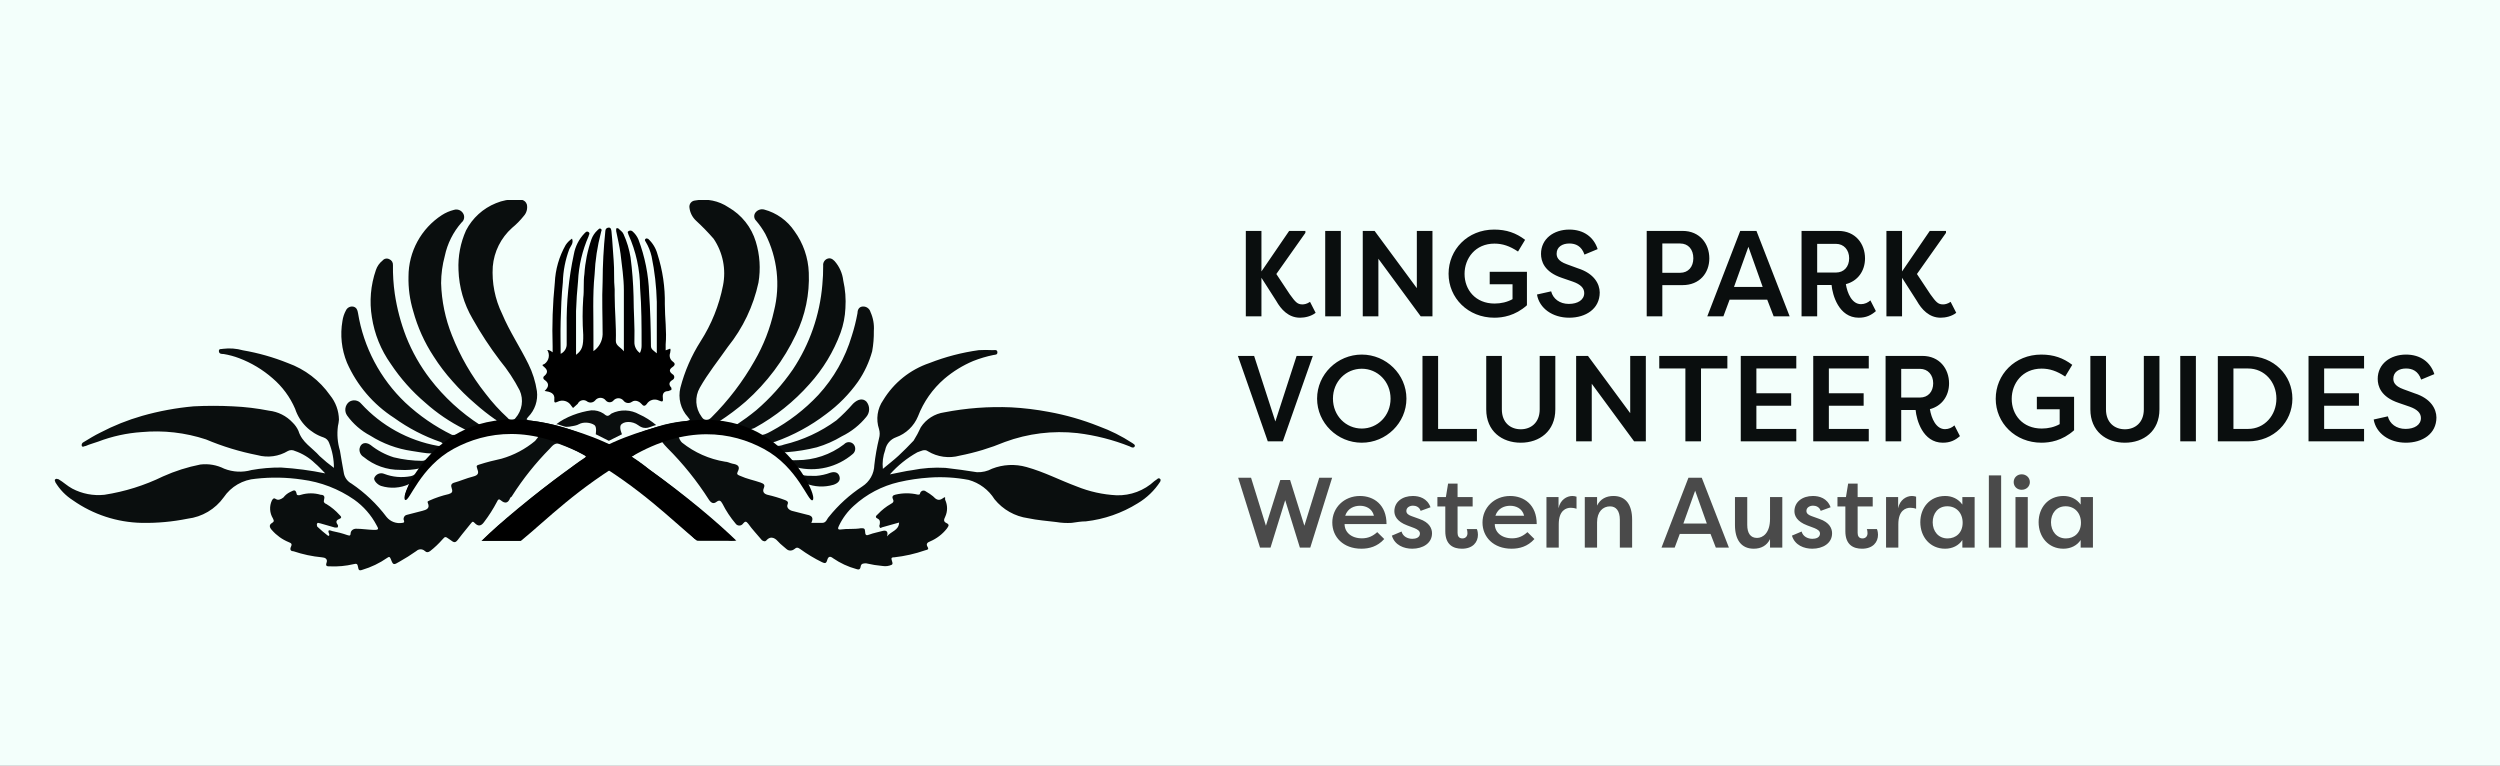
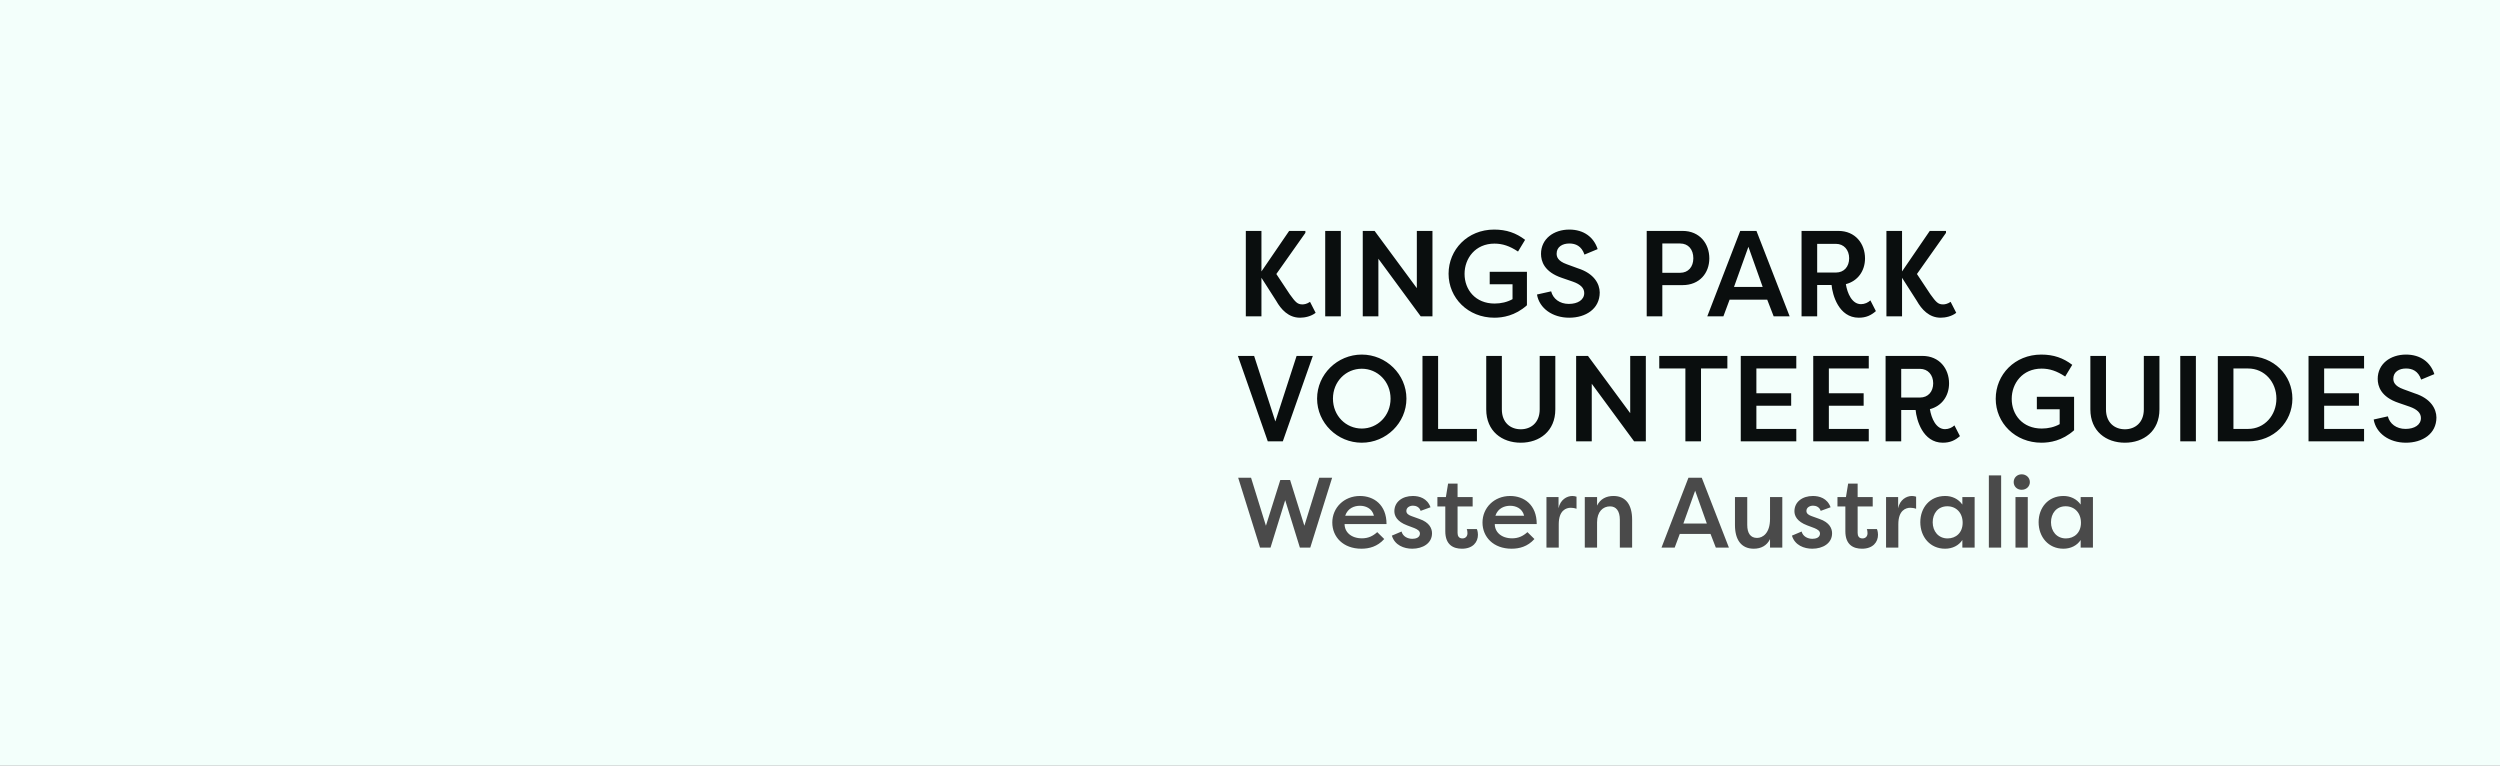
<svg xmlns="http://www.w3.org/2000/svg" width="800" height="245" viewBox="0 0 800 245" fill="none">
  <rect x="0" y="0" width="800" height="245" fill="#808080" stroke="none" />
  <g clip-path="url(#clip0_4838_10747)">
    <rect width="800" height="245" fill="#F3FFFB" />
    <g clip-path="url(#clip1_4838_10747)">
-       <path d="M230.081 134.896C231.74 135.431 233.131 135.485 234.362 136.02C234.536 136.135 234.741 136.196 234.95 136.196C235.159 136.196 235.364 136.135 235.539 136.02C237.786 134.521 239.926 132.97 242.013 131.257C246.466 127.43 250.405 123.041 253.731 118.202C259.1 110.114 262.34 100.802 263.148 91.128C263.344 89.101 263.433 87.064 263.416 85.028C263.363 84.579 263.454 84.125 263.675 83.731C263.896 83.337 264.236 83.023 264.646 82.834C265.663 82.406 266.358 82.834 267.054 83.53C268.595 85.265 269.566 87.432 269.836 89.737C270.496 92.648 270.731 95.64 270.532 98.619C270.413 101.303 269.89 103.955 268.98 106.484C266.742 112.544 263.363 118.12 259.028 122.91C254.053 128.527 248.154 133.25 241.585 136.876C241.323 137.037 241.033 137.147 240.729 137.197C240.591 137.218 240.46 137.274 240.348 137.358C240.236 137.442 240.146 137.552 240.087 137.678C242.495 139.658 243.725 139.712 246.775 137.999C252.398 134.969 257.494 131.048 261.864 126.388C266.822 120.989 270.482 114.529 272.565 107.501C273.328 105.135 273.936 102.722 274.384 100.277C274.384 99.314 274.759 98.191 276.043 98.084C276.602 98.039 277.16 98.191 277.619 98.513C278.078 98.835 278.41 99.308 278.558 99.849C279.415 101.743 279.783 103.822 279.628 105.896C279.663 108.084 279.483 110.27 279.093 112.423C278.129 115.9 276.592 119.191 274.545 122.161C271.731 126.125 268.298 129.612 264.379 132.488C259.416 136.283 253.892 139.279 248.006 141.37C247.685 141.37 247.257 141.638 247.31 141.852C247.375 142.056 247.493 142.238 247.654 142.379C247.814 142.521 248.01 142.616 248.22 142.654C249.111 142.751 250.013 142.622 250.842 142.28C256.903 140.839 262.615 138.201 267.643 134.521C269.547 132.863 271.335 131.075 272.993 129.171C274.545 127.672 276.097 127.405 277.22 128.475C277.805 129.162 278.125 130.035 278.125 130.936C278.125 131.838 277.805 132.711 277.22 133.398C275.099 136.011 272.433 138.129 269.408 139.604C266.894 141.118 264.197 142.304 261.382 143.136C258.274 143.917 255.107 144.436 251.912 144.688C251.537 144.688 250.949 144.688 250.788 144.955C250.628 145.223 251.323 145.49 251.43 145.704C252.179 147.309 253.571 147.363 255.069 147.256C260.504 147.268 265.791 145.481 270.104 142.173C270.295 141.956 270.529 141.783 270.792 141.664C271.055 141.546 271.34 141.484 271.629 141.484C271.917 141.484 272.203 141.546 272.465 141.664C272.728 141.783 272.963 141.956 273.154 142.173C273.341 142.394 273.483 142.649 273.571 142.925C273.659 143.201 273.691 143.492 273.666 143.78C273.642 144.069 273.56 144.349 273.426 144.606C273.292 144.863 273.109 145.091 272.886 145.276C270.437 147.371 267.524 148.852 264.388 149.597C261.252 150.341 257.984 150.327 254.855 149.557C255.925 152.339 256.674 152.285 261.115 152.285C262.689 152.164 264.238 151.821 265.716 151.269C267.268 150.787 268.338 151.269 268.659 152.553C268.98 153.837 268.124 154.64 266.733 155.121C263.792 155.995 260.641 155.844 257.797 154.693C258.201 155.705 258.904 156.825 259.177 157.88C259.177 158.468 259.972 158.82 259.598 159.141C259.223 159.462 259.391 159.027 259.177 158.332C258.509 156.912 257.132 155.382 256.233 154.095C252.859 148.828 247.205 144.385 241.585 141.638C238.186 140.209 234.265 139.157 230.583 138.957C226.181 138.617 221.461 138.541 217.126 139.377C217.126 140.073 217.828 141.317 218.256 141.638C222.239 144.82 226.976 146.92 232.007 147.737C232.81 147.737 233.613 148.219 234.415 148.38C236.02 148.647 237.037 149.182 236.02 151.055C235.699 151.75 236.02 151.964 236.877 152.285C238.963 153.249 241.264 153.677 243.404 154.426C244.367 154.8 244.902 155.068 244.421 156.191C243.939 157.315 244.421 158.011 245.598 158.332C247.526 158.772 249.421 159.344 251.27 160.044C251.858 160.311 252.393 160.525 252.019 161.435C251.644 162.345 252.393 163.147 253.41 163.468L258.226 164.699C259.724 164.966 260.473 165.608 259.617 167.321H263.095C264.432 167.321 264.593 166.037 265.235 165.395C268.271 161.609 271.882 158.323 275.936 155.656C277.088 154.915 278.041 153.904 278.713 152.71C279.384 151.516 279.753 150.177 279.789 148.808C280.106 145.943 280.606 143.101 281.287 140.3C281.572 139.322 281.572 138.282 281.287 137.304C280.77 135.764 280.622 134.124 280.854 132.516C281.086 130.909 281.693 129.378 282.624 128.047C286.012 122.466 291.26 118.259 297.446 116.169C302.526 114.178 307.825 112.795 313.23 112.049C314.709 111.969 316.192 111.969 317.671 112.049C318.26 112.049 319.116 111.781 319.169 112.691C319.223 113.6 318.42 113.493 317.885 113.6C315.675 114.055 313.509 114.699 311.411 115.527C308.072 116.937 304.969 118.85 302.208 121.198C298.438 124.451 295.534 128.587 293.754 133.237C293.115 134.778 292.162 136.169 290.955 137.321C289.748 138.473 288.314 139.36 286.744 139.925C285.859 140.238 285.071 140.779 284.461 141.493C283.85 142.207 283.438 143.069 283.267 143.992C282.549 145.922 282.293 147.992 282.517 150.038C284.283 148.54 285.995 147.256 287.547 145.811C289.099 144.367 290.811 142.654 292.363 140.996C293.224 139.622 293.993 138.192 294.663 136.715C295.499 135.432 296.6 134.342 297.892 133.521C299.184 132.699 300.638 132.165 302.154 131.953C309.201 130.581 316.384 130.042 323.557 130.348C327.58 130.562 331.584 131.045 335.542 131.793C341.033 132.786 346.411 134.327 351.594 136.394C355.355 137.76 358.946 139.556 362.295 141.745C362.723 142.066 363.365 142.333 363.098 142.868C362.83 143.403 362.135 143.243 361.546 142.868C356.154 140.724 350.506 139.286 344.745 138.588C336.907 137.729 328.977 138.7 321.577 141.424C316.903 143.368 312.045 144.838 307.077 145.811C305.385 146.277 303.616 146.393 301.878 146.154C300.139 145.915 298.468 145.325 296.964 144.42C295.841 143.564 294.61 144.42 293.54 144.741C290.238 146.584 287.271 148.972 284.765 151.804C287.44 151.322 289.634 150.734 291.828 150.466C295.348 149.76 298.944 149.508 302.529 149.717C305.9 150.092 309.271 150.573 312.641 151.108C314.318 151.169 315.981 150.781 317.457 149.985C320.974 148.607 324.846 148.419 328.479 149.45C334.098 151.001 339.181 153.677 344.531 155.656C348.605 157.312 352.928 158.27 357.319 158.492C361.79 158.619 366.133 156.986 369.412 153.944C369.702 153.712 370.006 153.498 370.321 153.302C370.376 153.225 370.448 153.162 370.532 153.118C370.615 153.075 370.708 153.052 370.803 153.052C370.897 153.052 370.99 153.075 371.074 153.118C371.158 153.162 371.23 153.225 371.284 153.302C371.552 153.677 371.284 153.837 371.284 154.105C369.447 156.951 366.975 159.332 364.061 161.061C359.029 164.193 353.363 166.167 347.474 166.839C345.976 166.839 344.424 167.107 342.926 167.321C341.28 167.417 339.629 167.328 338.003 167.053C335.007 166.679 331.957 166.465 328.961 165.822C324.756 165.236 320.932 163.075 318.26 159.776C316.369 156.743 313.41 154.528 309.966 153.57C305.86 152.785 301.67 152.533 297.499 152.821C294.183 153.032 290.891 153.515 287.654 154.265C282.264 155.511 277.288 158.128 273.207 161.863C271.241 163.641 269.642 165.785 268.499 168.177C268.231 168.819 267.696 169.675 269.301 169.407C270.907 169.14 273.421 169.407 275.508 169.033C276.471 169.033 276.792 169.033 276.846 170.21C276.899 171.387 277.274 171.441 278.344 171.013C279.414 170.585 280.966 170.317 282.25 169.943C283.534 169.568 284.337 169.942 283.855 171.655C285.086 169.996 287.654 169.782 287.708 167.214L282.357 168.712C282.089 168.712 281.768 169.247 281.501 168.712C281.233 168.177 281.501 168.016 281.501 167.856C281.501 167.695 281.875 166.465 280.966 166.037C280.056 165.609 280.056 165.234 280.966 164.485C282.159 163.223 283.528 162.142 285.032 161.274C285.888 160.846 286.102 160.418 285.728 159.669C285.353 158.92 285.728 158.439 286.584 158.278C288.923 157.717 291.361 157.717 293.7 158.278C294.235 158.278 294.342 158.278 294.449 157.797C294.556 157.315 295.412 156.512 296.376 157.315C297.147 157.753 297.881 158.254 298.569 158.813C299.479 159.776 300.335 160.418 301.619 159.509C302.903 158.599 302.261 159.509 302.475 159.99C302.86 160.83 303.059 161.742 303.059 162.666C303.059 163.589 302.86 164.502 302.475 165.341C302.047 166.251 301.78 166.893 302.957 167.428C304.134 167.963 303.224 168.712 302.957 169.193C301.543 170.977 299.703 172.376 297.606 173.26C296.75 173.581 296.269 174.063 296.804 174.972C297.339 175.882 296.804 175.882 296.055 176.096C292.85 177.216 289.53 177.97 286.156 178.343C285.674 178.343 285.139 178.343 285.3 179.039C285.46 179.734 285.888 180.483 285.3 180.751C284.427 181.137 283.462 181.267 282.517 181.125C280.716 180.965 278.928 180.679 277.167 180.269C276.311 180.269 275.562 180.269 275.401 181.339C275.241 182.409 274.652 182.302 274.01 182.088C271.375 181.367 268.879 180.209 266.626 178.664C265.556 177.808 265.021 178.129 264.7 179.253C264.379 180.376 263.951 180.323 263.041 179.895C260.586 178.693 258.241 177.278 256.032 175.668C255.229 175.079 254.801 175.186 254.266 175.668C253.731 176.149 252.554 176.524 251.644 175.668C250.735 174.812 249.879 174.277 249.13 173.42C248.38 172.564 246.882 171.12 245.277 172.885C244.849 173.42 244.314 173.206 243.832 172.885C242.388 171.12 240.782 169.514 239.391 167.535C238.749 166.732 238.428 166.786 237.786 167.535C237.654 167.733 237.475 167.896 237.265 168.009C237.055 168.122 236.821 168.181 236.582 168.181C236.344 168.181 236.109 168.122 235.899 168.009C235.689 167.896 235.51 167.733 235.378 167.535C233.743 165.602 232.342 163.483 231.205 161.221C230.616 160.097 230.135 159.937 229.225 160.632C228.316 161.328 227.566 160.953 226.871 159.937C223.052 153.935 218.584 148.373 213.548 143.35C210.819 140.532 211.894 140.689 211.239 140.532C210.585 140.376 209.74 140.235 209.137 140.532C206.515 141.709 204.612 144.688 202.044 146.186C213.758 154.281 224.863 163.222 235.271 172.939C234.476 173.093 233.659 173.093 232.864 172.939H224.035C223.624 172.966 223.212 172.899 222.832 172.741C222.451 172.583 222.112 172.34 221.841 172.029C214.388 164.528 206.236 157.756 197.496 151.804C194.714 149.931 194.714 149.931 191.824 151.804C186.232 155.639 180.872 159.802 175.772 164.271C172.883 166.893 169.994 169.622 167.211 172.243C167.073 172.442 166.889 172.604 166.675 172.715C166.461 172.827 166.222 172.886 165.981 172.885H154.423C156.243 171.173 157.794 169.622 159.399 168.23L167.158 161.756C171.385 158.118 175.826 154.693 180.267 151.376C182.407 149.771 184.654 148.326 186.848 146.828C187.597 146.293 187.704 145.972 186.848 145.437C184.32 144.199 181.731 143.092 179.09 142.119C177.592 141.477 176.682 142.761 175.933 143.564C171.399 148.155 167.363 153.212 163.894 158.653C163.894 158.92 163.359 159.081 163.252 159.348C162.61 161.007 161.647 161.275 160.255 160.097C159.72 159.616 159.399 159.723 159.025 160.579C157.836 162.849 156.457 165.015 154.905 167.053C153.995 168.337 153.032 168.551 151.909 167.374C151.534 167 151.266 166.679 150.785 167.374C149.554 168.979 148.163 170.531 146.932 172.19C145.702 173.848 145.488 173.849 143.883 172.618C142.277 171.387 142.384 171.869 141.582 172.618C140.382 173.988 139.057 175.242 137.622 176.363C136.927 176.845 136.445 176.791 136.017 176.363C135.589 175.935 134.358 175.293 133.181 176.363C131.457 177.578 129.671 178.703 127.831 179.734C125.958 180.858 125.797 180.911 125.048 178.878C124.727 178.075 124.46 178.129 123.925 178.503C121.474 180.211 118.764 181.512 115.899 182.356C114.882 182.73 114.722 182.356 114.561 181.393C114.401 180.43 114.133 180.269 113.116 180.537C110.646 181.117 108.107 181.351 105.572 181.232C104.716 181.232 104.074 181.232 104.502 180.055C104.93 178.878 104.02 178.396 103.004 178.343C99.925 178.052 96.891 177.406 93.961 176.417C93.159 176.417 92.624 175.989 93.105 174.972C93.587 173.956 93.105 173.795 92.356 173.474C90.296 172.625 88.464 171.305 87.005 169.622C86.203 168.765 86.042 167.963 87.005 167.374C87.968 166.786 87.54 166.465 87.326 165.876C86.803 165.023 86.5 164.053 86.444 163.054C86.388 162.055 86.581 161.057 87.005 160.151C87.38 159.509 87.647 159.241 88.343 159.723C89.039 160.204 90.002 159.723 90.697 159.188C91.254 158.466 91.967 157.88 92.784 157.476C93.587 157.208 94.55 156.138 94.924 158.011C94.924 158.599 95.78 158.546 96.316 158.332C98.375 157.716 100.57 157.716 102.629 158.332C103.913 158.332 103.913 159.134 103.699 159.883C103.485 160.632 103.699 161.007 104.502 161.328C106.039 162.257 107.427 163.412 108.622 164.752C109.264 165.341 109.424 165.716 108.622 166.037C107.819 166.358 107.284 166.839 107.98 167.802C108.108 167.941 108.179 168.122 108.179 168.311C108.179 168.499 108.108 168.68 107.98 168.819C107.98 168.819 107.445 168.819 107.177 168.819L102.522 167.481C102.148 167.481 101.773 167.107 101.506 167.481C101.238 167.856 101.506 168.23 101.506 168.498C102.562 169.5 103.669 170.446 104.823 171.334C105.412 171.762 105.465 171.066 105.304 170.799C104.609 169.194 105.786 169.782 106.321 169.943C107.956 170.25 109.566 170.679 111.137 171.227C112.1 171.601 112.153 171.227 112.207 170.585C112.26 169.943 112.849 169.247 113.866 169.193C115.792 169.193 117.664 169.514 119.591 169.568C121.517 169.622 121.035 169.086 120.5 168.07C118.786 164.816 116.33 162.012 113.33 159.883C108.36 156.438 102.635 154.236 96.636 153.463C91.746 152.732 86.782 152.642 81.869 153.195C79.819 153.344 77.829 153.955 76.05 154.984C74.27 156.013 72.747 157.432 71.596 159.134C70.249 161.014 68.526 162.594 66.536 163.773C64.547 164.952 62.334 165.704 60.038 165.983C55.214 166.961 50.298 167.409 45.377 167.321C37.474 167.161 29.798 164.646 23.333 160.097C21.038 158.632 19.115 156.653 17.715 154.319C17.715 153.998 17.287 153.677 17.715 153.356C18.143 153.035 18.357 153.356 18.731 153.356C20.283 154.265 21.514 155.496 23.119 156.352C26.271 158.016 29.847 158.705 33.392 158.332C39.913 157.325 46.244 155.341 52.173 152.446C55.993 150.732 59.996 149.458 64.105 148.647C66.731 148.33 69.393 148.795 71.756 149.985C74.537 151.083 77.602 151.233 80.478 150.413C83.603 149.851 86.773 149.582 89.948 149.61C94.695 149.899 99.416 150.525 104.074 151.483C102.95 150.359 101.934 149.182 100.756 148.219C98.951 146.46 96.775 145.126 94.389 144.313C94.043 144.13 93.657 144.035 93.266 144.035C92.874 144.035 92.488 144.13 92.142 144.313C90.694 145.184 89.084 145.752 87.41 145.982C85.736 146.212 84.033 146.099 82.404 145.651C76.752 144.545 71.23 142.859 65.924 140.621C59.291 138.432 52.279 137.631 45.324 138.267C40.561 138.588 35.873 139.616 31.412 141.317C30.128 141.798 28.737 142.119 27.453 142.708C26.971 142.708 26.49 143.243 26.169 142.708C26.097 142.466 26.117 142.207 26.226 141.979C26.335 141.752 26.524 141.573 26.757 141.477C28.523 140.407 30.235 139.337 32.108 138.427C36.375 136.198 40.857 134.406 45.484 133.077C50.87 131.547 56.388 130.526 61.964 130.027C66.153 129.812 70.35 129.812 74.538 130.027C78.421 130.197 82.284 130.662 86.096 131.418C88.983 131.745 91.658 133.093 93.64 135.217C94.428 135.982 95.064 136.89 95.513 137.892C96.636 141.584 99.9 143.243 102.308 145.972C103.747 147.311 105.266 148.562 106.856 149.717C106.859 146.967 106.333 144.242 105.304 141.691C105.161 141.29 104.927 140.926 104.621 140.629C104.315 140.333 103.945 140.11 103.539 139.979C101.413 139.271 99.483 138.074 97.904 136.485C96.324 134.896 95.139 132.959 94.443 130.829C92.819 127.054 90.347 123.703 87.219 121.038C84.063 118.277 80.439 116.103 76.518 114.617C74.907 114.009 73.24 113.561 71.542 113.279C70.9 113.279 70.097 113.279 70.044 112.37C69.99 111.46 70.9 111.781 71.382 111.621C73.515 111.353 75.68 111.517 77.749 112.102C82.659 112.948 87.465 114.311 92.088 116.169C97.56 118.128 102.29 121.736 105.626 126.495C107.425 128.705 108.425 131.458 108.461 134.307C108.407 134.992 108.299 135.672 108.14 136.341C107.79 138.978 108.009 141.66 108.782 144.206C109.157 146.667 109.638 149.129 110.067 151.59C110.217 152.258 110.51 152.886 110.926 153.431C111.341 153.976 111.869 154.425 112.474 154.747C116.788 157.666 120.585 161.282 123.711 165.448C124.31 166.176 125.09 166.732 125.974 167.061C126.857 167.389 127.811 167.479 128.74 167.321C129.382 167.321 129.436 166.893 129.222 166.465C129.008 166.036 129.222 164.966 130.185 164.752L135.161 163.468C136.392 163.147 137.676 162.719 136.927 161.007C136.659 160.365 136.927 160.472 137.355 160.204C139.348 159.302 141.428 158.603 143.562 158.118C144.578 157.797 144.953 157.422 144.578 156.352C144.204 155.282 144.311 154.693 145.595 154.372C146.879 154.051 149.394 152.981 151.373 152.499C153.353 152.018 153.139 151.108 152.711 149.985C152.283 148.861 152.711 148.915 153.407 148.647C155.707 147.898 158.115 147.309 160.523 146.774C164.445 145.648 168.09 143.716 171.224 141.103C171.285 141.027 172.553 139.475 172.553 139.377C172.553 139.28 172.193 138.192 172.132 138.116C172.132 137.848 171.085 138.536 170.871 138.536C169.479 138.536 168.057 138.223 166.666 138.116C163.463 137.794 159.776 138.215 156.573 138.536C151.389 138.953 145.879 142.034 141.689 145.116C137.882 148.05 134.633 151.642 132.184 155.777C131.527 156.726 130.74 157.881 130.185 158.893C130.185 159.374 130.185 159.616 130.185 159.616C129.65 159.455 129.489 158.813 129.65 158.278C129.81 157.743 130.452 156.191 130.934 154.907C128.116 156.217 124.91 156.427 121.945 155.496C120.821 155.121 119.537 153.784 119.751 152.981C119.868 152.678 120.046 152.402 120.273 152.169C120.499 151.936 120.771 151.752 121.071 151.627C121.371 151.502 121.693 151.439 122.018 151.442C122.343 151.445 122.664 151.513 122.962 151.643C125.638 152.667 128.547 152.926 131.362 152.393C132.753 152.125 133.645 151.174 134.287 149.89C132.429 150.319 130 150.505 128.098 150.359C123.828 150.417 119.675 148.957 116.38 146.239C115.93 145.976 115.565 145.589 115.328 145.124C115.091 144.659 114.992 144.137 115.043 143.617C115.364 141.745 116.969 141.263 118.574 142.387C120.783 144.16 123.306 145.504 126.011 146.346C128.973 147.065 132.007 147.442 135.054 147.47C136.606 147.47 137.284 146.025 138.193 145.116C136.106 145.116 133.823 144.581 131.79 144.313C127.052 143.628 122.512 141.95 118.467 139.39C115.543 137.849 113.016 135.651 111.083 132.97C110.615 132.307 110.416 131.491 110.525 130.687C110.634 129.883 111.044 129.15 111.672 128.636C112.27 128.214 113.005 128.034 113.73 128.134C114.455 128.233 115.115 128.603 115.578 129.171C122.019 136.211 130.589 140.947 139.977 142.654C140.275 142.734 140.588 142.734 140.886 142.654C141.236 142.511 141.521 142.244 141.689 141.905C141.689 141.905 141.261 141.531 140.94 141.424C135.65 139.591 130.657 136.995 126.118 133.719C119.467 129.439 114.22 123.299 111.03 116.062C109.295 111.828 108.795 107.191 109.585 102.685C109.755 101.503 110.136 100.362 110.709 99.314C110.916 98.873 111.268 98.516 111.705 98.302C112.143 98.088 112.641 98.03 113.116 98.137C114.08 98.405 114.401 99.154 114.561 100.17C116.349 111.125 121.666 121.195 129.703 128.85C134.156 133.018 139.205 136.498 144.685 139.176C146.218 139.256 147.73 138.802 148.966 137.892C148.966 137.464 148.966 137.411 148.538 137.304C144.022 135.058 139.828 132.214 136.071 128.85C131.833 125.249 128.123 121.07 125.048 116.436C121.896 112 119.825 106.888 119.002 101.508C118.166 96.45 118.608 91.263 120.286 86.419C120.685 85.215 121.43 84.154 122.426 83.369C122.678 83.06 123.029 82.848 123.42 82.77C123.81 82.692 124.216 82.752 124.567 82.941C124.936 83.088 125.25 83.349 125.461 83.685C125.673 84.022 125.772 84.417 125.744 84.814C125.699 87.892 125.896 90.969 126.332 94.017C127.032 98.721 128.253 103.333 129.971 107.768C131.885 112.595 134.46 117.133 137.622 121.252C142.081 127.063 147.512 132.06 153.674 136.02C153.851 136.128 154.055 136.186 154.263 136.186C154.471 136.186 154.674 136.128 154.851 136.02C155.935 135.642 157.044 135.338 158.169 135.11C158.169 135.11 158.757 135.11 158.864 134.842C158.971 134.575 158.864 134.361 158.436 134.2C156.238 132.665 154.129 131.003 152.122 129.224C149.527 127.012 147.096 124.616 144.846 122.054C142.59 119.555 140.55 116.871 138.746 114.028C135.82 109.569 133.617 104.675 132.218 99.528C131.137 95.939 130.631 92.2 130.72 88.452C130.726 84.547 131.708 80.705 133.577 77.275C135.446 73.846 138.143 70.938 141.421 68.816C142.607 68.057 143.908 67.497 145.274 67.157C145.806 66.99 146.378 67.004 146.901 67.198C147.424 67.391 147.868 67.754 148.163 68.227C148.472 68.696 148.594 69.264 148.504 69.819C148.415 70.373 148.122 70.874 147.681 71.223C145.008 74.272 143.165 77.957 142.331 81.925C141.565 84.751 141.17 87.665 141.154 90.593C141.318 96.336 142.495 102.006 144.632 107.34C147.267 114.021 150.873 120.277 155.333 125.907C157.48 128.74 159.88 131.372 162.503 133.772C162.641 133.971 162.825 134.133 163.039 134.245C163.253 134.357 163.492 134.416 163.733 134.416C163.975 134.416 164.214 134.357 164.428 134.245C164.642 134.133 164.826 133.971 164.964 133.772C166.012 132.585 166.695 131.121 166.932 129.555C167.17 127.989 166.951 126.388 166.302 124.944C164.544 121.536 162.427 118.325 159.988 115.366C156.756 111.116 153.824 106.646 151.213 101.989C148.438 97.256 146.893 91.903 146.718 86.419C146.518 82.062 147.343 77.719 149.126 73.738C151.172 69.778 154.57 66.684 158.704 65.017C160.754 64.163 162.958 63.744 165.178 63.786C166.462 63.786 168.067 63.786 168.602 65.445C168.74 66.097 168.719 66.772 168.543 67.414C168.366 68.056 168.038 68.647 167.586 69.137C166.476 70.532 165.22 71.806 163.84 72.936C160.29 76.121 158.089 80.542 157.687 85.296C157.356 90.517 158.389 95.736 160.684 100.438C163.038 106.056 166.462 111.139 169.084 116.49C170.44 119.219 171.361 122.144 171.813 125.158C172.003 126.652 171.851 128.17 171.369 129.598C170.887 131.025 170.088 132.324 169.031 133.398C168.822 133.625 168.643 133.876 168.495 134.147C168.815 134.406 169.208 134.556 169.619 134.575C176.588 135.376 183.371 137.348 189.684 140.407C191.075 141.049 192.52 141.584 193.804 142.333C194.115 142.534 194.477 142.64 194.847 142.64C195.217 142.64 195.58 142.534 195.891 142.333C200.519 140.009 205.334 138.076 210.284 136.555C213.289 135.595 216.395 134.984 219.541 134.735C219.987 134.732 220.419 134.581 220.771 134.307L220.129 133.451C218.99 132.208 218.175 130.703 217.755 129.07C217.335 127.437 217.323 125.726 217.721 124.088C219.086 118.821 221.271 113.801 224.196 109.213C227.69 103.76 230.122 97.697 231.365 91.342C231.876 88.779 231.874 86.14 231.36 83.578C230.845 81.016 229.829 78.581 228.369 76.413C226.606 74.383 224.731 72.454 222.751 70.635C221.538 69.518 220.777 67.995 220.611 66.354C220.581 66.09 220.605 65.822 220.681 65.567C220.758 65.313 220.884 65.076 221.054 64.871C221.224 64.666 221.433 64.498 221.67 64.376C221.906 64.254 222.165 64.18 222.43 64.16C226.147 63.445 229.995 64.234 233.131 66.354C237.33 68.765 240.45 72.689 241.853 77.323C243.154 81.567 243.447 86.055 242.709 90.432C241.089 97.95 237.736 104.985 232.917 110.979C229.867 115.366 226.55 119.433 223.928 124.088C223.117 125.509 222.736 127.135 222.831 128.768C222.926 130.402 223.493 131.973 224.463 133.291C225.319 134.735 226.55 134.735 227.673 133.558C233.053 128.199 237.679 122.132 241.425 115.527C244.328 110.532 246.44 105.117 247.685 99.475C249.755 91.203 248.766 82.463 244.902 74.862C244.064 73.359 243.078 71.943 241.96 70.635C241.634 70.323 241.424 69.908 241.365 69.461C241.307 69.013 241.403 68.559 241.639 68.174C241.944 67.709 242.386 67.352 242.904 67.15C243.422 66.949 243.989 66.914 244.528 67.05C248.483 68.106 251.923 70.558 254.213 73.952C257.041 77.835 258.644 82.475 258.814 87.275C259.1 94.114 257.684 100.916 254.694 107.073C250.831 115.21 245.372 122.488 238.642 128.475C235.944 130.816 233.084 132.961 230.081 134.896Z" fill="#0A0E0E" />
      <path d="M183.371 130.56L182.782 129.811C182.347 129.085 181.649 128.552 180.833 128.324C180.018 128.095 179.145 128.187 178.395 128.581C177.592 128.955 177.271 128.902 177.378 127.832C177.646 125.798 176.041 125.37 174.275 125.103C175.773 123.712 175.72 122.588 174.275 121.572C174.151 121.509 174.047 121.414 173.975 121.295C173.902 121.177 173.863 121.041 173.863 120.903C173.863 120.764 173.902 120.628 173.975 120.51C174.047 120.392 174.151 120.296 174.275 120.234C175.345 119.271 175.238 118.415 174.275 117.559C173.312 116.703 173.419 116.863 174.275 116.435C174.953 115.94 175.418 115.207 175.577 114.383C175.736 113.559 175.577 112.705 175.131 111.994C175.827 111.994 176.201 112.262 176.843 112.743V110.87C176.621 104.067 176.853 97.257 177.539 90.485C177.72 86.235 178.913 82.09 181.017 78.393C181.554 77.587 182.245 76.896 183.05 76.359C183.638 77.804 182.622 78.714 182.194 79.677C180.904 83.102 180.199 86.719 180.107 90.378C179.679 94.498 179.519 98.671 179.412 102.791C179.305 106.911 179.412 109.64 179.412 113.225C180.023 112.936 180.533 112.471 180.877 111.889C181.22 111.307 181.381 110.635 181.338 109.961C181.338 108.142 181.338 106.358 181.338 104.61C181.218 96.79 181.989 88.981 183.638 81.336C184.089 78.842 185.261 76.535 187.009 74.701C187.384 74.326 187.758 73.845 188.347 74.273C188.936 74.701 188.347 75.236 188.347 75.611C186.348 80.141 185.205 85.003 184.976 89.95C184.655 93.107 184.441 96.317 184.334 99.527C184.334 104.129 184.334 108.784 184.334 113.546C186.367 112.048 186.688 110.603 186.635 107.125C186.367 103.224 186.367 99.309 186.635 95.407C186.956 92.893 186.635 90.057 187.009 87.703C187.251 83.908 188.007 80.164 189.257 76.573C189.65 75.495 190.292 74.523 191.129 73.738C191.504 73.417 191.825 72.882 192.306 73.256C192.788 73.631 192.306 74.005 192.306 74.433C191.148 78.806 190.467 83.291 190.273 87.81C189.578 94.551 189.952 101.347 189.899 108.088V112.369C190.773 111.768 191.494 110.972 192.005 110.042C192.516 109.113 192.802 108.078 192.841 107.018C192.841 101.347 192.574 95.728 192.841 90.11C192.856 84.749 193.142 79.391 193.698 74.059C193.698 73.31 194.072 72.882 194.768 72.828C195.463 72.775 195.624 73.47 195.677 74.112C195.998 77.216 196.105 80.265 196.373 83.369C196.64 86.472 196.373 89.522 196.694 92.572C196.694 93.267 196.694 93.909 196.694 94.551C196.694 99.42 197.229 104.236 197.068 109.105C197.068 110.656 198.62 111.085 199.637 112.422V105.359C199.637 101.186 199.637 97.066 199.637 92.946C199.637 88.826 198.995 85.081 198.567 81.175C198.245 78.767 197.657 76.36 197.175 73.952C197.175 73.631 197.175 73.31 197.175 73.149C197.281 73.062 197.413 73.015 197.55 73.015C197.687 73.015 197.819 73.062 197.924 73.149C198.459 73.738 199.209 74.112 199.53 74.915C200.606 77.283 201.362 79.784 201.777 82.352C202.312 86.488 202.634 90.65 202.74 94.819C202.74 99.688 203.168 104.557 203.007 109.426C202.983 110.115 203.131 110.8 203.44 111.417C203.748 112.034 204.207 112.563 204.773 112.957C205.153 112.175 205.337 111.312 205.308 110.442C205.308 104.343 205.308 98.243 204.827 92.144C204.791 86.237 203.515 80.404 201.081 75.022C201.081 74.647 200.6 74.273 201.081 74.005C201.263 73.858 201.489 73.777 201.723 73.777C201.957 73.777 202.184 73.858 202.365 74.005C203.201 74.719 203.861 75.616 204.292 76.627C206.369 82.125 207.526 87.928 207.716 93.802C208.09 99.153 208.251 105.038 208.304 110.71C208.304 111.834 209.214 112.208 210.177 113.064C210.177 109.533 210.177 106.269 210.177 103.112C210.177 100.918 210.177 98.725 210.177 96.585C210.054 91.712 209.499 86.859 208.519 82.085C208.136 80.404 207.486 78.796 206.592 77.323C206.325 76.948 206.271 76.681 206.592 76.413C206.913 76.145 207.127 76.413 207.395 76.413C208.843 77.734 209.882 79.442 210.391 81.336C212.056 86.519 212.852 91.943 212.745 97.387C212.745 101.668 213.387 105.948 213.013 110.228C213.013 110.817 213.013 111.406 213.013 112.101L214.458 111.566C214.725 112.048 214.458 112.422 214.458 112.904C214.27 113.378 214.241 113.901 214.376 114.393C214.511 114.885 214.803 115.32 215.207 115.632C216.009 116.167 216.223 116.756 215.207 117.452C214.19 118.147 213.976 118.843 215.207 119.752C215.376 119.837 215.518 119.966 215.617 120.127C215.717 120.288 215.769 120.473 215.769 120.662C215.769 120.851 215.717 121.036 215.617 121.197C215.518 121.357 215.376 121.487 215.207 121.572C214.03 122.267 213.923 123.07 214.832 124.086C214.885 124.315 214.885 124.553 214.832 124.782C214.502 124.93 214.163 125.055 213.815 125.156C212.585 125.156 211.943 125.852 212.103 127.19C212.264 128.527 212.103 128.741 210.819 128.153C210.152 127.83 209.389 127.767 208.677 127.974C207.966 128.182 207.356 128.646 206.967 129.276C206.271 130.186 205.79 129.865 205.308 129.276C204.827 128.688 203.435 127.725 202.205 128.581C201.999 128.735 201.764 128.847 201.514 128.909C201.264 128.971 201.004 128.983 200.75 128.943C200.496 128.903 200.252 128.813 200.033 128.677C199.814 128.541 199.625 128.363 199.476 128.153C199.28 127.926 199.038 127.744 198.765 127.62C198.493 127.495 198.197 127.431 197.898 127.431C197.598 127.431 197.302 127.495 197.03 127.62C196.757 127.744 196.515 127.926 196.319 128.153C196.169 128.333 195.98 128.477 195.768 128.576C195.555 128.676 195.323 128.727 195.089 128.727C194.854 128.727 194.622 128.676 194.41 128.576C194.197 128.477 194.009 128.333 193.858 128.153C193.659 127.887 193.4 127.671 193.103 127.522C192.806 127.374 192.478 127.297 192.146 127.297C191.814 127.297 191.486 127.374 191.189 127.522C190.892 127.671 190.633 127.887 190.434 128.153C190.134 128.496 189.722 128.722 189.272 128.791C188.821 128.86 188.361 128.766 187.972 128.527C187.738 128.325 187.46 128.181 187.161 128.106C186.861 128.03 186.547 128.026 186.246 128.094C185.944 128.162 185.662 128.299 185.423 128.495C185.184 128.691 184.994 128.94 184.869 129.223L183.371 130.56Z" fill="black" />
      <path d="M178.016 135.752C180.936 133.434 185.503 131.794 189.199 131.311C190.576 131.225 191.945 131.582 193.105 132.328C193.476 132.606 193.953 133.07 194.416 133.07C194.879 133.07 195.303 132.606 195.673 132.328C197.063 131.643 198.599 131.309 200.148 131.355C201.696 131.402 203.21 131.828 204.555 132.595C206.378 133.372 208.463 134.733 209.974 136.014C208.048 136.442 206.61 137.855 204.234 136.073C202.308 134.629 199.477 134.736 198.621 136.073C198.163 137.131 199.041 138.957 199.041 138.957L196.518 140.219L194.836 141.06L193.154 140.219L190.631 138.957C190.631 138.957 191.069 136.596 190.211 136.014C188.958 135.163 186.7 134.927 185.24 135.752C184.653 136.141 183.26 136.348 183.26 136.348C183.26 136.348 181.126 136.823 180.539 136.434C179.814 136.32 178.751 135.744 178.016 135.752Z" fill="#0A0E0E" />
      <path d="M145.224 143.579C134.324 149.466 130.987 160.772 129.665 159.978C128.343 159.185 132.609 149.466 140.598 142.738C148.167 136.364 159.941 130.791 180.545 136.851C187.694 138.953 198.206 142.317 207.878 150.307C219.652 158.717 229.696 167.232 235.631 173.014L223.016 173.014C214.502 166.064 205.355 156.44 187.694 146.102C170.033 135.764 155.53 138.012 145.224 143.579Z" fill="black" />
-       <path d="M244.459 143.665C255.359 149.552 258.696 160.858 260.018 160.064C261.34 159.271 257.074 149.552 249.085 142.824C241.516 136.45 229.742 130.877 209.137 136.937C201.989 139.039 191.477 142.403 181.805 150.393C170.031 158.803 159.987 167.317 154.052 173.1L166.667 173.1C175.181 166.15 184.328 156.526 201.989 146.188C219.65 135.85 234.153 138.098 244.459 143.665Z" fill="black" />
    </g>
    <path d="M403.661 88.893V101.236H398.661V73.894H403.661V86.862L412.528 73.894H417.723V74.519L408.427 87.682L412.723 94.166C414.559 96.705 415.184 97.408 416.786 97.408C417.294 97.408 418.192 97.291 419.208 96.588C419.793 97.76 420.379 98.932 421.004 100.104C419.559 101.236 417.567 101.666 416.005 101.666C412.294 101.666 409.911 98.971 408.388 96.276L403.661 88.893ZM429.067 73.894V101.236H424.067V73.894H429.067ZM454.637 101.236L441.083 82.799V101.236H436.083V73.894H439.872L453.387 92.213V73.894H458.387V101.236H454.637ZM478.229 77.956C472.096 77.956 468.659 82.682 468.659 87.643C468.659 92.76 472.175 97.135 478.268 97.135C480.338 97.135 482.33 96.666 484.01 95.729V90.963H476.706V86.979H488.619V97.682C484.83 101.08 480.807 101.666 478.19 101.666C469.753 101.666 463.542 95.338 463.542 87.604C463.542 79.87 469.636 73.464 478.112 73.464C482.096 73.464 485.143 74.558 488.033 76.745L485.768 80.495C483.073 78.698 480.768 77.956 478.229 77.956ZM491.835 94.244L496.366 93.229C496.952 95.573 499.061 97.252 502.03 97.252C504.881 97.252 506.952 95.963 506.952 93.776C506.952 92.174 505.78 91.002 503.358 90.143L499.843 88.932C494.101 87.018 493.124 83.542 493.124 81.237C493.124 76.433 497.186 73.464 502.186 73.464C506.756 73.464 509.998 75.847 511.248 79.714L507.03 81.472C506.092 78.698 504.178 77.917 502.186 77.917C499.96 77.917 498.124 79.011 498.124 81.159C498.124 82.097 498.397 83.503 501.366 84.557L504.881 85.846C510.194 87.526 511.873 90.885 511.912 93.58C511.912 98.854 507.42 101.666 502.147 101.666C496.796 101.666 492.577 98.658 491.835 94.244ZM531.945 101.236H526.946V73.894H538.43C543.898 73.894 546.984 77.956 546.984 82.682C546.984 87.37 543.859 91.237 538.43 91.237H531.945V101.236ZM531.945 87.292H537.648C540.265 87.292 541.867 85.378 541.867 82.643C541.867 79.831 540.265 77.917 537.648 77.917H531.945V87.292ZM551.482 101.236H546.326L556.872 73.894H562.067L572.692 101.236H567.575L565.505 95.885H553.474L551.482 101.236ZM564.059 91.823L559.489 78.972L554.88 91.823H564.059ZM581.496 87.213H587.511C590.089 87.213 591.73 85.338 591.73 82.643C591.73 79.987 590.05 78.034 587.511 78.034H581.496V87.213ZM596.807 82.682C596.807 86.667 594.503 89.948 590.675 90.924C591.144 93.854 592.628 97.33 595.518 97.33C596.69 97.33 597.784 96.822 598.526 96.119L600.284 99.557C598.721 100.924 597.12 101.666 594.815 101.666C588.37 101.666 586.378 94.323 586.105 91.198H581.496V101.236H576.496V73.894H588.292C593.722 73.894 596.807 77.995 596.807 82.682ZM608.655 88.893V101.236H603.655V73.894H608.655V86.862L617.522 73.894H622.717V74.519L613.421 87.682L617.717 94.166C619.553 96.705 620.178 97.408 621.78 97.408C622.287 97.408 623.186 97.291 624.201 96.588C624.787 97.76 625.373 98.932 625.998 100.104C624.553 101.236 622.561 101.666 620.998 101.666C617.288 101.666 614.905 98.971 613.381 96.276L608.655 88.893Z" fill="#0A0E0E" />
    <path d="M405.692 141.236C402.529 132.135 399.286 122.995 396.123 113.894H401.318L408.114 134.869L414.911 113.894H420.106L410.497 141.236H405.692ZM421.467 127.565C421.467 119.792 427.951 113.464 435.763 113.464C443.575 113.464 450.059 119.792 450.059 127.565C450.059 135.338 443.575 141.666 435.763 141.666C427.951 141.666 421.467 135.338 421.467 127.565ZM426.545 127.565C426.545 133.073 430.724 137.135 435.763 137.135C440.802 137.135 444.981 133.073 444.981 127.565C444.981 122.057 440.802 117.995 435.763 117.995C430.724 117.995 426.545 122.057 426.545 127.565ZM460.194 137.252H472.615V141.236H455.194V113.894H460.194V137.252ZM492.702 113.894H497.702V131.002C497.702 137.994 492.624 141.666 486.648 141.666C480.632 141.666 475.594 137.994 475.594 131.002V113.894H480.593V131.002C480.593 135.26 483.367 137.369 486.648 137.369C489.89 137.369 492.702 135.26 492.702 131.002V113.894ZM522.917 141.236L509.363 122.8V141.236H504.364V113.894H508.152L521.668 132.213V113.894H526.667V141.236H522.917ZM530.963 113.894H552.759V117.917H544.322V141.236H539.322V117.917H530.963V113.894ZM574.815 141.236H557.042V113.894H574.815V117.917H562.042V125.846H573.175V129.831H562.042V137.252H574.815V141.236ZM598.008 141.236H580.235V113.894H598.008V117.917H585.235V125.846H596.367V129.831H585.235V137.252H598.008V141.236ZM608.388 127.213H614.403C616.982 127.213 618.622 125.339 618.622 122.643C618.622 119.987 616.942 118.034 614.403 118.034H608.388V127.213ZM623.7 122.682C623.7 126.667 621.395 129.948 617.567 130.924C618.036 133.854 619.52 137.33 622.411 137.33C623.583 137.33 624.677 136.822 625.419 136.119L627.176 139.557C625.614 140.924 624.012 141.666 621.708 141.666C615.263 141.666 613.271 134.323 612.997 131.198H608.388V141.236H603.388V113.894H615.185C620.614 113.894 623.7 117.995 623.7 122.682ZM653.317 117.956C647.184 117.956 643.747 122.682 643.747 127.643C643.747 132.76 647.262 137.135 653.356 137.135C655.426 137.135 657.418 136.666 659.098 135.729V130.963H651.793V126.979H663.707V137.682C659.918 141.08 655.895 141.666 653.278 141.666C644.841 141.666 638.63 135.338 638.63 127.604C638.63 119.87 644.723 113.464 653.2 113.464C657.184 113.464 660.231 114.558 663.121 116.745L660.856 120.495C658.16 118.698 655.856 117.956 653.317 117.956ZM686.024 113.894H691.023V131.002C691.023 137.994 685.946 141.666 679.969 141.666C673.954 141.666 668.915 137.994 668.915 131.002V113.894H673.915V131.002C673.915 135.26 676.688 137.369 679.969 137.369C683.211 137.369 686.024 135.26 686.024 131.002V113.894ZM702.685 113.894V141.236H697.685V113.894H702.685ZM728.45 127.565C728.45 122.253 724.661 117.917 719.388 117.917H714.7V137.252H719.388C724.661 137.252 728.45 132.877 728.45 127.565ZM733.567 127.565C733.567 135.065 727.63 141.236 719.388 141.236H709.701V113.933H719.388C727.63 113.933 733.567 120.065 733.567 127.565ZM756.502 141.236H738.729V113.894H756.502V117.917H743.729V125.846H754.862V129.831H743.729V137.252H756.502V141.236ZM759.578 134.244L764.109 133.229C764.695 135.572 766.804 137.252 769.773 137.252C772.625 137.252 774.695 135.963 774.695 133.776C774.695 132.174 773.523 131.002 771.101 130.143L767.586 128.932C761.844 127.018 760.867 123.542 760.867 121.237C760.867 116.433 764.93 113.464 769.929 113.464C774.499 113.464 777.742 115.847 778.991 119.714L774.773 121.471C773.835 118.698 771.921 117.917 769.929 117.917C767.703 117.917 765.867 119.011 765.867 121.159C765.867 122.096 766.14 123.503 769.109 124.557L772.625 125.846C777.937 127.526 779.616 130.885 779.656 133.58C779.656 138.854 775.164 141.666 769.89 141.666C764.539 141.666 760.32 138.658 759.578 134.244Z" fill="#0A0E0E" />
    <path d="M412.83 153.6L417.4 168.237L422.162 152.865H426.284L419.285 175.236H415.962L411.264 160.056L406.566 175.236H403.21L396.211 152.865H400.334L405.096 168.237L409.698 153.6H412.83ZM440.716 170.283L442.954 172.488C440.78 174.917 438.128 175.588 435.635 175.588C429.819 175.588 426.335 171.817 426.335 167.215C426.335 162.485 430.074 158.714 435.188 158.714C439.566 158.714 443.689 161.462 443.689 167.694H430.266C430.266 170.251 432.343 172.264 435.827 172.264C437.84 172.264 439.342 171.529 440.716 170.283ZM435.188 161.846C433.462 161.846 431.289 162.549 430.458 165.042H439.662C439.055 162.549 436.849 161.846 435.188 161.846ZM445.397 171.401L448.497 170.091C448.913 171.689 450.479 172.424 451.949 172.424C453.099 172.424 454.378 172.009 454.378 170.73C454.378 169.899 453.611 169.42 452.62 169.004L450.255 168.11C447.027 166.895 446.196 165.074 446.196 163.603C446.196 160.599 448.753 158.714 452.109 158.714C454.154 158.714 456.711 159.417 457.765 162.325L454.601 163.476C454.186 162.165 453.003 161.814 452.141 161.814C451.118 161.814 450.031 162.389 450.031 163.508C450.031 164.402 450.83 164.85 451.725 165.169L454.122 166.032C457.574 167.183 458.245 169.26 458.245 170.666C458.245 173.862 455.273 175.588 451.917 175.588C449.296 175.588 446.324 174.501 445.397 171.401ZM466.423 154.751V159.065H471.249V162.069H466.423V170.538C466.423 171.529 466.839 172.296 467.989 172.296C468.948 172.296 469.587 171.625 469.587 170.634C469.587 170.283 469.523 169.644 469.363 169.292H472.591C472.879 169.899 472.943 170.826 472.943 171.114C472.943 173.479 471.313 175.588 467.829 175.588C465.145 175.588 462.492 174.437 462.492 169.995V162.069H459.968V159.065H462.684L463.387 154.751H466.423ZM488.779 170.283L491.016 172.488C488.843 174.917 486.19 175.588 483.698 175.588C477.881 175.588 474.398 171.817 474.398 167.215C474.398 162.485 478.137 158.714 483.25 158.714C487.629 158.714 491.751 161.462 491.751 167.694H478.329C478.329 170.251 480.406 172.264 483.889 172.264C485.903 172.264 487.405 171.529 488.779 170.283ZM483.25 161.846C481.524 161.846 479.351 162.549 478.52 165.042H487.724C487.117 162.549 484.912 161.846 483.25 161.846ZM498.733 159.065V162.645C499.276 159.896 501.418 158.714 503.143 158.714C503.687 158.714 504.006 158.81 504.486 158.937V162.804C503.878 162.581 503.143 162.485 502.632 162.485C501.194 162.485 498.797 163.284 498.797 167.758V175.236H494.866V159.065H498.733ZM507.131 175.236V159.065H511.062V161.782C512.085 159.673 514.003 158.714 516.304 158.714C520.33 158.714 522.28 161.622 522.28 166.288V175.236H518.349V166.32C518.349 163.508 517.166 162.037 515.217 162.037C512.916 162.037 511.062 163.763 511.062 167.151V175.236H507.131ZM535.897 175.236H531.679L540.308 152.865H544.558L553.251 175.236H549.064L547.37 170.858H537.527L535.897 175.236ZM546.188 167.534L542.449 157.02L538.678 167.534H546.188ZM570.337 159.065V175.236H566.406V172.52C565.384 174.629 563.498 175.588 561.197 175.588C557.17 175.588 555.189 172.68 555.189 168.014V159.065H559.12V167.982C559.12 170.602 560.142 172.136 562.252 172.136C564.073 172.136 566.406 170.634 566.406 166.064V159.065H570.337ZM573.419 171.401L576.519 170.091C576.934 171.689 578.5 172.424 579.97 172.424C581.121 172.424 582.399 172.009 582.399 170.73C582.399 169.899 581.632 169.42 580.641 169.004L578.276 168.11C575.048 166.895 574.218 165.074 574.218 163.603C574.218 160.599 576.774 158.714 580.13 158.714C582.175 158.714 584.732 159.417 585.787 162.325L582.623 163.476C582.207 162.165 581.025 161.814 580.162 161.814C579.139 161.814 578.053 162.389 578.053 163.508C578.053 164.402 578.852 164.85 579.746 165.169L582.143 166.032C585.595 167.183 586.266 169.26 586.266 170.666C586.266 173.862 583.294 175.588 579.938 175.588C577.318 175.588 574.345 174.501 573.419 171.401ZM594.445 154.751V159.065H599.27V162.069H594.445V170.538C594.445 171.529 594.86 172.296 596.01 172.296C596.969 172.296 597.608 171.625 597.608 170.634C597.608 170.283 597.544 169.644 597.385 169.292H600.613C600.9 169.899 600.964 170.826 600.964 171.114C600.964 173.479 599.334 175.588 595.851 175.588C593.166 175.588 590.514 174.437 590.514 169.995V162.069H587.989V159.065H590.705L591.408 154.751H594.445ZM607.404 159.065V162.645C607.948 159.896 610.089 158.714 611.815 158.714C612.358 158.714 612.678 158.81 613.157 158.937V162.804C612.55 162.581 611.815 162.485 611.303 162.485C609.865 162.485 607.468 163.284 607.468 167.758V175.236H603.537V159.065H607.404ZM627.953 159.065H631.884V175.236H627.953V172.807C626.802 174.565 624.789 175.588 622.424 175.588C617.63 175.588 614.498 171.817 614.498 167.087C614.498 162.517 617.503 158.714 622.456 158.714C624.629 158.714 626.643 159.609 627.953 161.462V159.065ZM618.461 167.119C618.461 169.995 620.283 172.296 623.223 172.296C625.908 172.296 628.049 170.475 628.049 167.279C628.049 164.147 626.035 162.006 623.127 162.006C620.155 162.006 618.461 164.338 618.461 167.119ZM640.365 175.236H636.434V152.13H640.365V175.236ZM648.885 175.236H644.954V159.065H648.885V175.236ZM644.379 154.272C644.379 152.865 645.465 151.779 646.935 151.779C648.405 151.779 649.556 152.865 649.556 154.272C649.556 155.678 648.405 156.732 646.935 156.732C645.465 156.732 644.379 155.678 644.379 154.272ZM665.81 159.065H669.741V175.236H665.81V172.807C664.66 174.565 662.646 175.588 660.281 175.588C655.487 175.588 652.356 171.817 652.356 167.087C652.356 162.517 655.36 158.714 660.313 158.714C662.486 158.714 664.5 159.609 665.81 161.462V159.065ZM656.318 167.119C656.318 169.995 658.14 172.296 661.08 172.296C663.765 172.296 665.906 170.475 665.906 167.279C665.906 164.147 663.893 162.006 660.984 162.006C658.012 162.006 656.318 164.338 656.318 167.119Z" fill="#4A4A4A" />
  </g>
  <defs>
    <clipPath id="clip0_4838_10747">
      <rect width="800" height="245" fill="white" />
    </clipPath>
    <clipPath id="clip1_4838_10747">
-       <rect width="354.907" height="118.998" fill="white" transform="translate(16.964 64)" />
-     </clipPath>
+       </clipPath>
  </defs>
</svg>